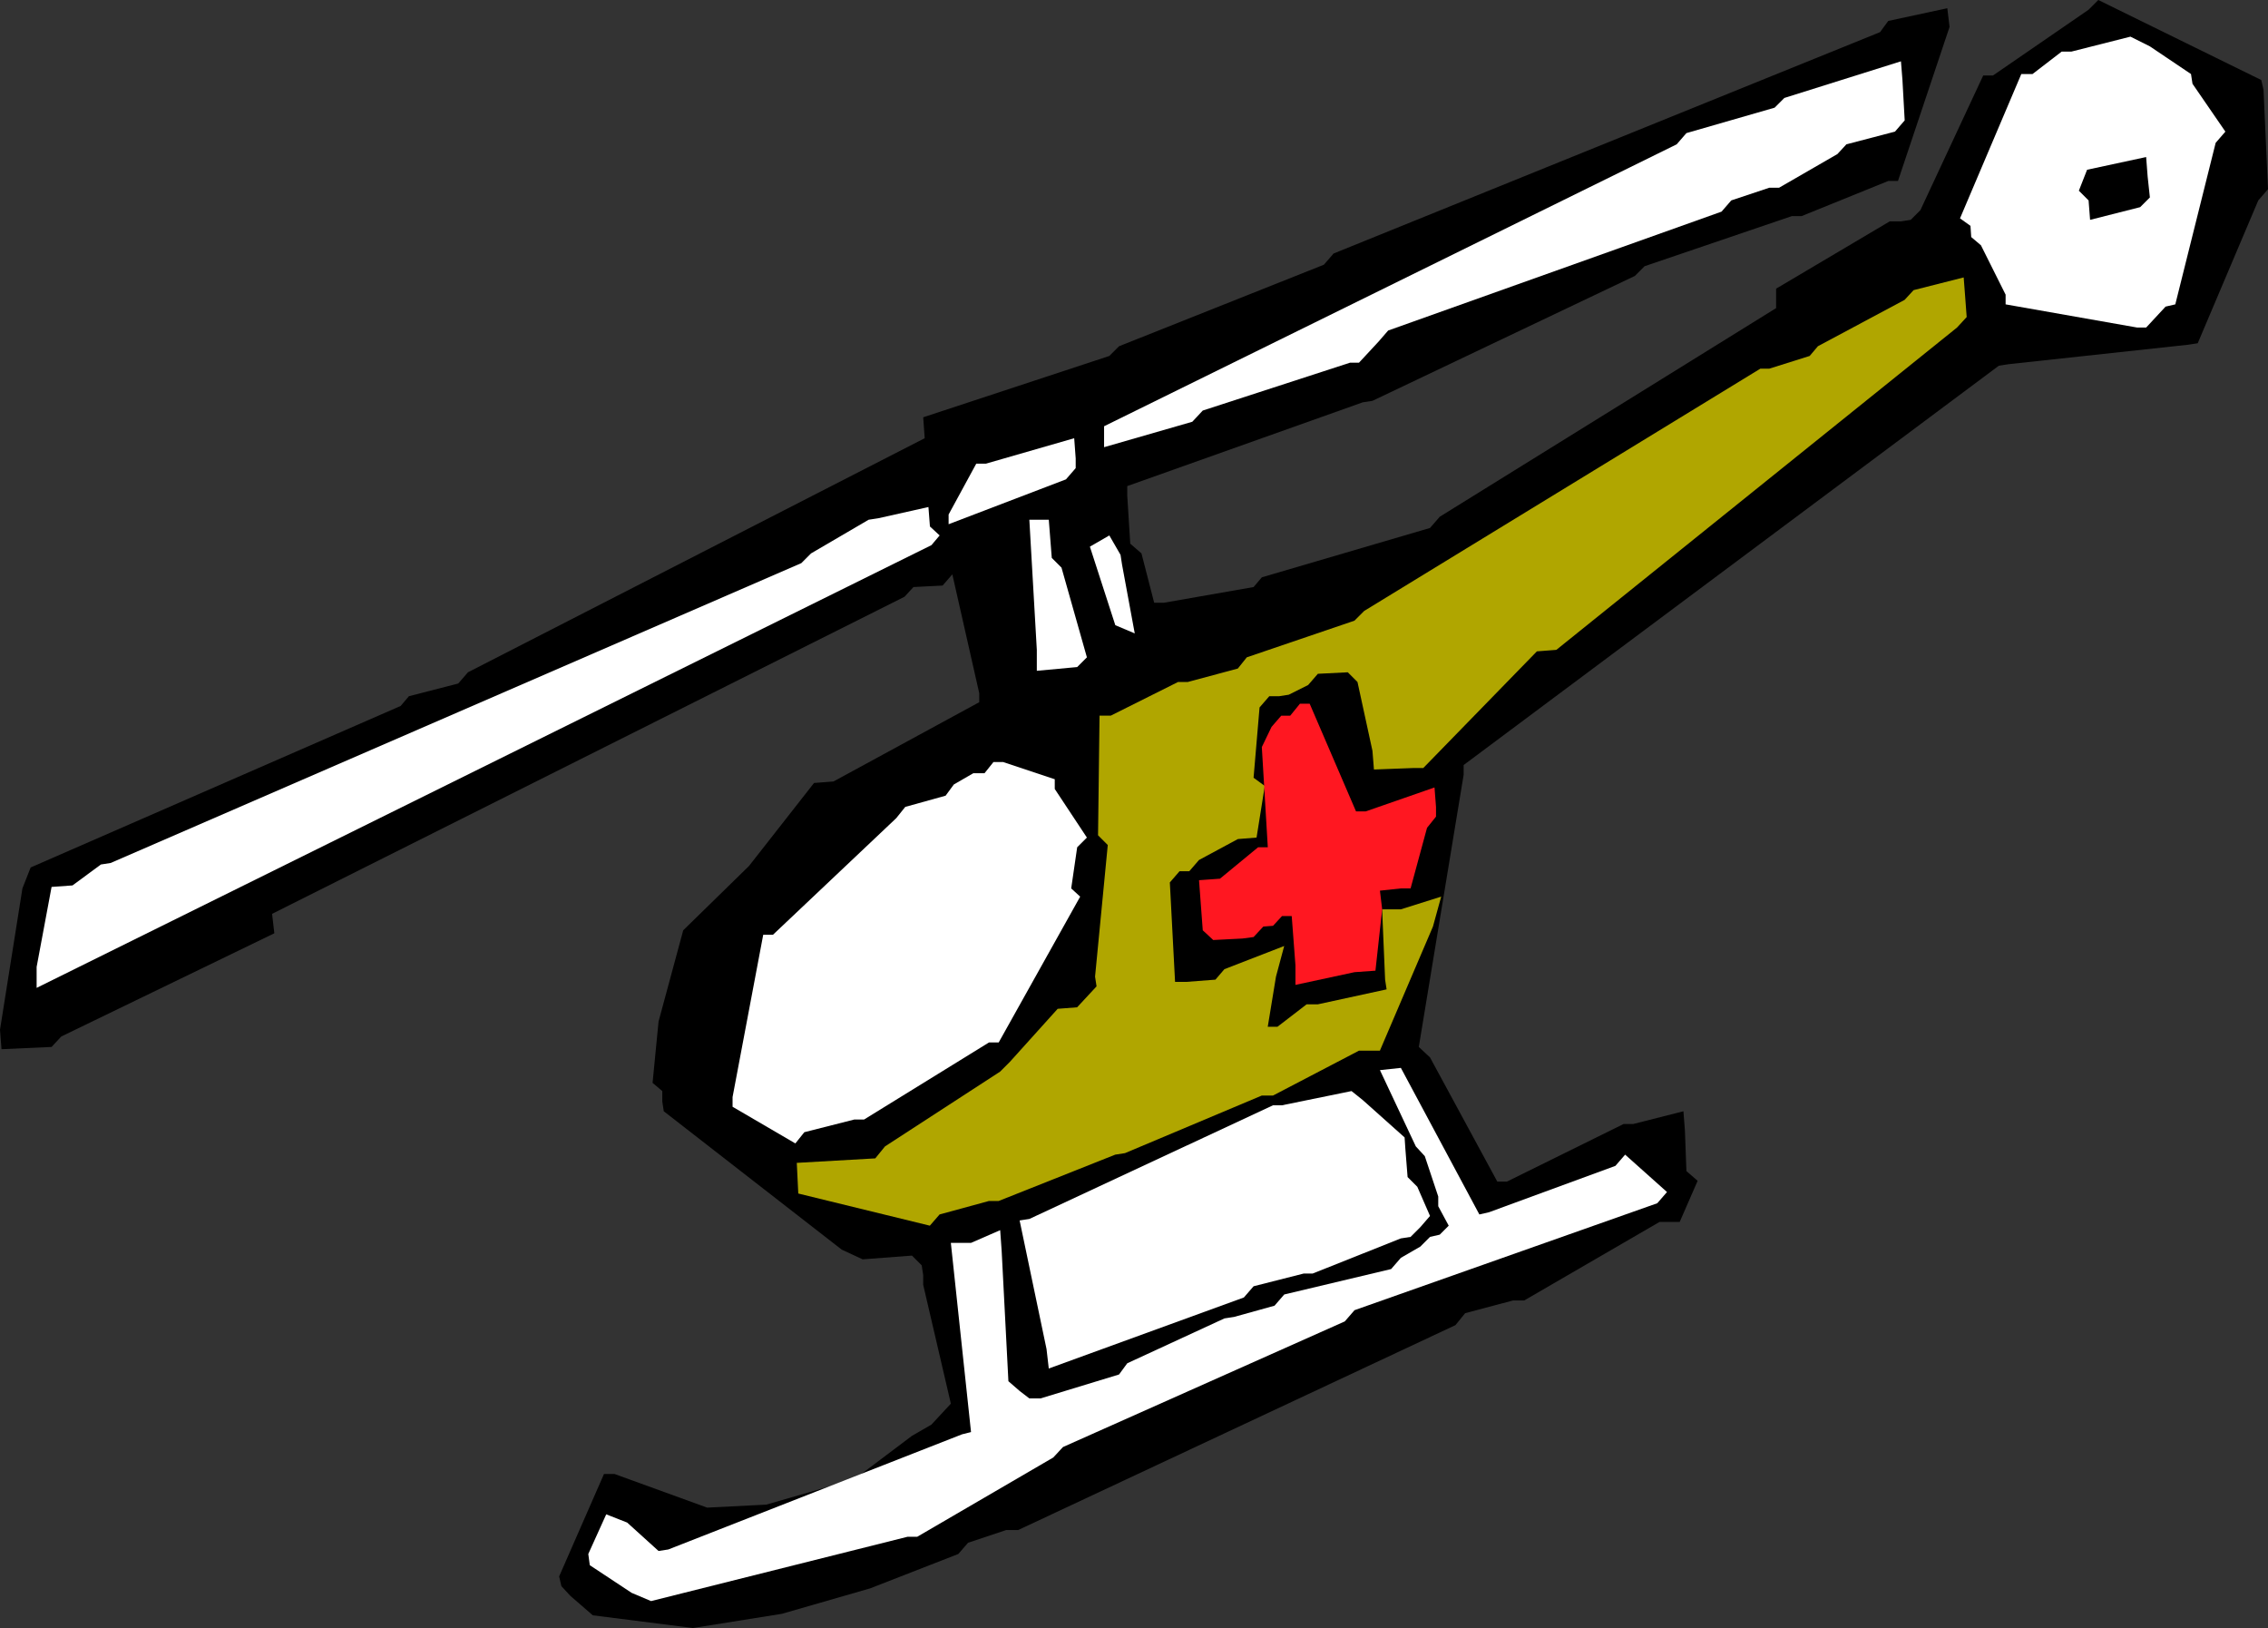
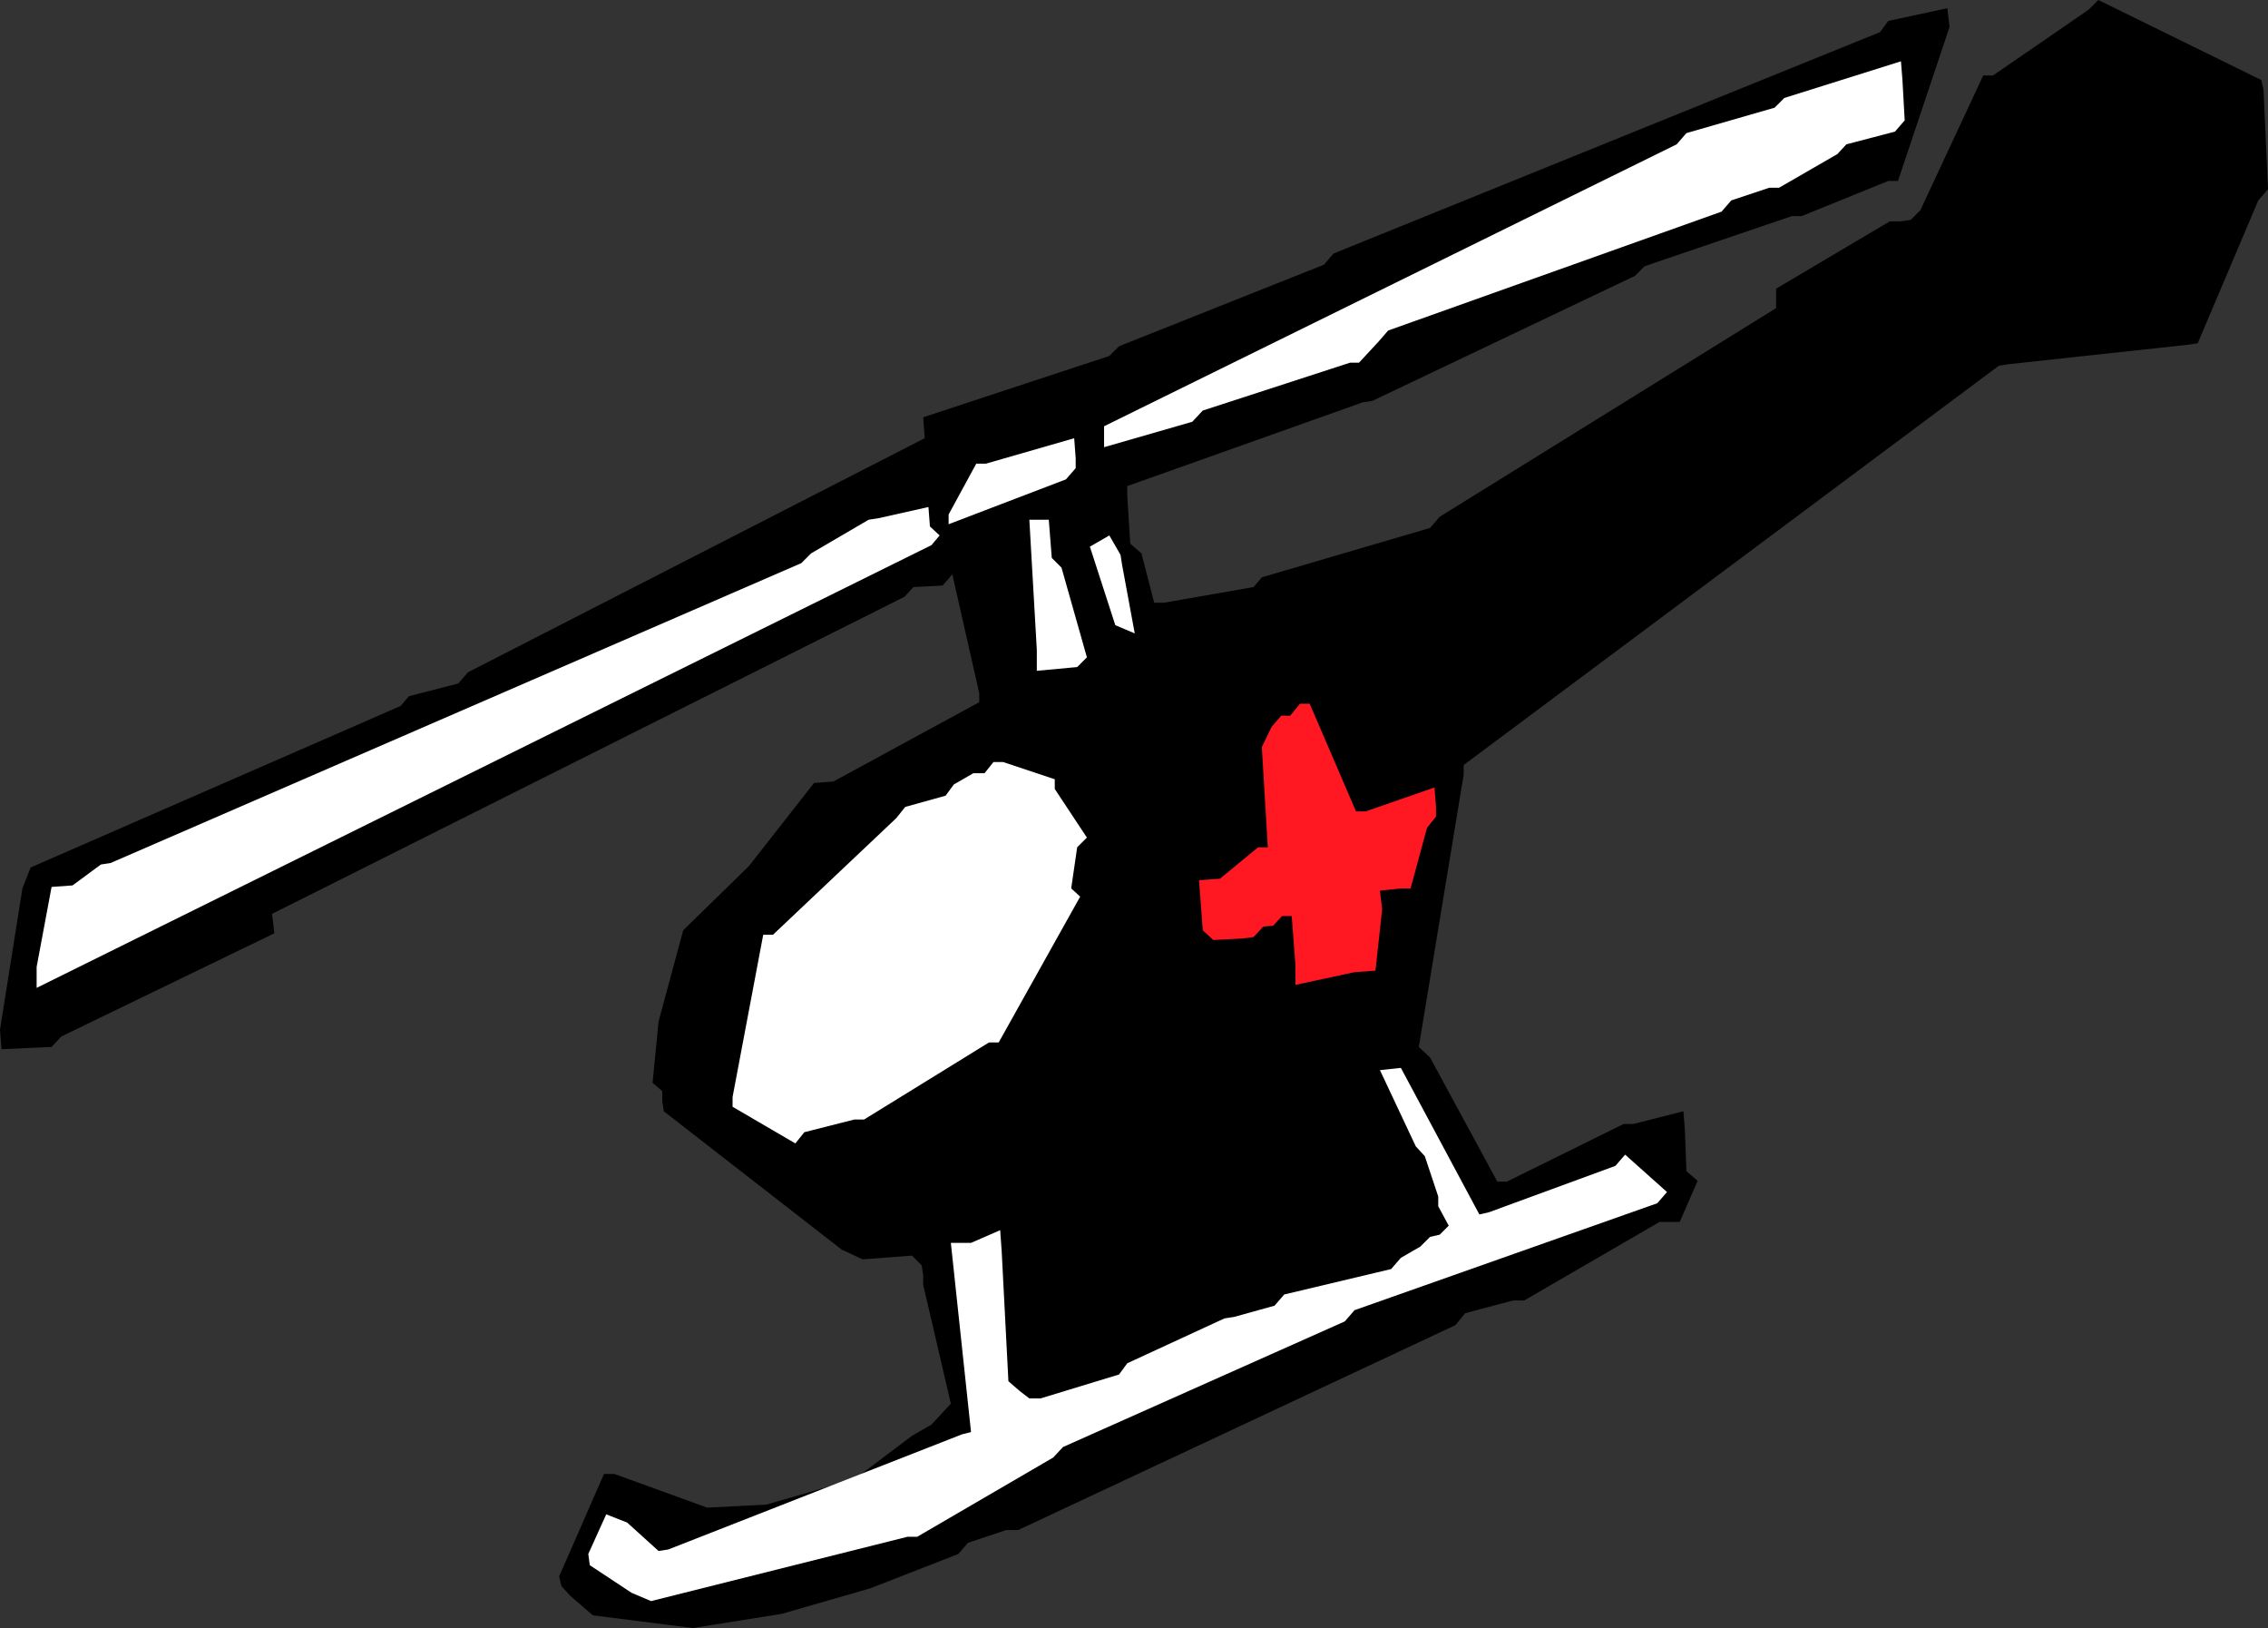
<svg xmlns="http://www.w3.org/2000/svg" xmlns:ns1="http://sodipodi.sourceforge.net/DTD/sodipodi-0.dtd" xmlns:ns2="http://www.inkscape.org/namespaces/inkscape" version="1.0" width="129.724mm" height="93.091mm" id="svg13" ns1:docname="Medical Airlift.wmf">
  <rect width="100%" height="100%" fill="#333333" stroke="none" />
  <ns1:namedview id="namedview13" pagecolor="#ffffff" bordercolor="#000000" borderopacity="0.25" ns2:showpageshadow="2" ns2:pageopacity="0.0" ns2:pagecheckerboard="0" ns2:deskcolor="#d1d1d1" ns2:document-units="mm" />
  <defs id="defs1">
    <pattern id="WMFhbasepattern" patternUnits="userSpaceOnUse" width="6" height="6" x="0" y="0" />
  </defs>
  <path style="fill:#000000;fill-opacity:1;fill-rule:evenodd;stroke:none" d="m 488.193,43.313 -13.09,30.869 -2.101,0.323 -38.784,4.202 -2.101,0.323 -115.705,86.303 v 2.101 l -9.696,58.828 2.424,2.263 14.544,26.828 h 2.101 l 25.21,-12.444 h 2.101 l 10.827,-2.747 0.323,4.202 0.323,8.727 2.424,2.101 -3.878,8.889 h -4.363 l -29.25,16.97 h -2.424 l -10.342,2.747 -2.101,2.586 -94.536,44.283 h -2.586 l -8.242,2.747 -2.101,2.424 -19.069,7.434 -19.069,5.495 -19.23,3.071 -21.654,-2.747 -4.848,-4.202 -1.939,-2.101 -0.485,-2.101 9.696,-22.141 h 2.262 l 20.038,7.273 12.766,-0.646 19.069,-5.495 12.443,-9.374 4.202,-2.424 4.202,-4.525 -0.485,-2.101 -5.494,-23.596 v -2.101 l -0.323,-2.101 -2.101,-2.101 -10.666,0.808 -4.525,-2.101 -38.461,-29.899 -0.323,-2.101 v -2.263 l -2.101,-1.778 1.293,-13.253 5.333,-19.717 14.221,-13.899 14.059,-17.939 4.202,-0.323 31.512,-17.131 v -1.939 l -5.818,-25.697 -2.101,2.424 -6.302,0.323 -1.939,2.101 -136.713,68.525 0.485,4.202 L 13.251,224 11.15,226.263 0.323,226.747 0,222.545 4.848,192 l 1.778,-4.525 79.992,-34.909 1.778,-2.101 10.666,-2.747 2.101,-2.424 98.737,-50.586 -0.323,-4.525 40.238,-13.253 2.101,-2.101 44.278,-17.616 2.101,-2.424 118.129,-47.838 1.778,-2.424 12.766,-2.747 0.485,4.04 -11.15,33.293 h -2.101 l -18.746,7.596 h -2.101 l -31.835,10.828 -2.101,2.101 -56.722,26.99 -2.101,0.323 -50.904,18.101 v 2.101 l 0.646,10.343 2.424,2.101 2.747,10.667 h 2.101 l 19.392,-3.394 1.778,-2.101 36.36,-10.667 2.101,-2.424 72.72,-45.091 v -4.202 l 24.563,-14.545 h 2.424 l 2.101,-0.323 2.101,-2.101 13.574,-29.091 h 2.101 L 451.51,2.101 453.611,0 l 35.229,17.293 0.485,2.101 0.97,21.495 z" id="path1" />
-   <path style="fill:#ffffff;fill-opacity:1;fill-rule:evenodd;stroke:none" d="m 478.982,30.869 -8.726,34.909 -2.101,0.485 -4.202,4.525 h -1.939 l -28.442,-5.01 v -2.101 l -5.333,-10.667 -2.101,-1.778 -0.162,-2.424 -2.262,-1.616 L 436.966,16 h 2.424 l 6.302,-4.848 h 2.101 l 12.766,-3.232 4.202,2.101 8.888,5.98 0.323,2.101 7.11,10.343 z" id="path2" />
-   <path style="fill:#000000;fill-opacity:1;fill-rule:evenodd;stroke:none" d="m 462.66,44.768 -10.827,2.747 -0.323,-4.202 -2.101,-2.101 1.778,-4.525 12.766,-2.747 0.323,4.202 0.485,4.525 z" id="path3" />
-   <path style="fill:#b0a600;fill-opacity:1;fill-rule:evenodd;stroke:none" d="m 423.068,70.788 -86.618,69.657 -4.202,0.323 -24.563,25.212 h -2.101 l -8.565,0.323 -0.323,-4.04 -3.232,-14.869 -2.101,-2.101 -6.464,0.323 -2.101,2.424 -4.202,2.101 -2.101,0.323 h -2.101 l -2.101,2.424 -1.293,15.192 2.424,1.778 -1.778,11.152 -4.04,0.323 -8.403,4.525 -2.101,2.424 h -2.101 l -2.101,2.424 1.131,21.495 h 2.424 l 6.302,-0.485 1.939,-2.263 12.928,-5.01 -1.778,6.626 -1.778,10.828 h 2.101 l 6.302,-4.848 h 2.424 l 14.867,-3.232 -0.323,-2.101 -0.646,-15.192 h 4.04 l 8.726,-2.747 -1.778,6.465 -11.474,26.828 h -4.525 l -18.584,9.697 h -2.424 l -29.573,12.444 -2.101,0.323 -25.21,10.02 h -2.101 l -10.666,2.909 -2.101,2.424 -28.442,-6.949 -0.323,-6.626 16.968,-0.97 2.101,-2.586 24.886,-16.162 2.101,-2.101 10.342,-11.475 4.202,-0.323 4.202,-4.525 -0.323,-2.101 2.747,-28.444 -2.101,-2.101 0.323,-25.859 h 2.424 l 14.544,-7.273 h 2.101 l 10.827,-2.909 1.939,-2.424 23.27,-7.919 2.101,-2.101 85.648,-52.364 h 1.939 l 8.726,-2.747 1.778,-2.101 18.746,-10.02 1.939,-2.101 10.827,-2.747 0.323,4.202 0.323,4.364 z" id="path4" />
  <path style="fill:#ffffff;fill-opacity:1;fill-rule:evenodd;stroke:none" d="m 409.656,28.444 -10.504,2.747 -1.939,2.101 -12.605,7.273 h -2.101 l -8.242,2.747 -2.101,2.424 -72.074,25.697 -2.101,2.424 -4.202,4.525 h -1.939 l -31.835,10.343 -2.262,2.424 -19.069,5.495 v -4.525 l 123.785,-60.929 2.101,-2.424 19.069,-5.495 2.101,-2.101 25.21,-7.919 0.323,4.04 0.485,8.727 z" id="path5" />
  <path style="fill:#ffffff;fill-opacity:1;fill-rule:evenodd;stroke:none" d="m 358.267,260.04 -65.448,23.111 -2.101,2.424 -60.923,27.152 -2.101,2.263 -29.411,17.131 h -2.101 l -55.429,13.899 -4.202,-1.778 -9.05,-5.98 -0.323,-2.424 3.878,-8.566 4.525,1.778 6.787,6.141 2.101,-0.323 63.509,-24.889 1.939,-0.485 -4.363,-40.889 h 4.363 l 6.302,-2.747 0.323,4.525 1.454,28.121 2.424,2.101 2.101,1.616 h 2.424 l 16.968,-5.172 1.778,-2.424 21.008,-9.697 2.101,-0.323 8.726,-2.424 2.101,-2.424 23.109,-5.495 2.101,-2.424 4.202,-2.424 2.101,-2.101 2.101,-0.485 1.939,-1.939 -2.262,-4.202 v -2.101 l -2.909,-8.727 -1.939,-2.101 -7.757,-16.485 4.525,-0.485 16.968,31.677 2.101,-0.485 27.31,-10.02 2.101,-2.424 9.05,8.081 z" id="path6" />
  <path style="fill:#ff1721;fill-opacity:1;fill-rule:evenodd;stroke:none" d="M 308.494,178.909 304.939,192 h -2.101 l -4.525,0.485 0.485,4.04 -1.454,13.253 -4.525,0.323 -12.766,2.747 v -4.202 l -0.808,-10.667 h -2.101 l -1.939,2.101 -2.101,0.162 -2.101,2.263 -2.424,0.323 -6.302,0.323 -2.262,-2.101 -0.808,-10.828 4.525,-0.323 8.242,-6.788 h 2.101 l -1.293,-21.657 2.101,-4.364 2.101,-2.424 h 1.939 l 2.101,-2.586 h 2.101 l 10.019,23.273 h 2.101 l 14.867,-5.172 0.323,4.202 v 2.101 z" id="path7" />
-   <path style="fill:#ffffff;fill-opacity:1;fill-rule:evenodd;stroke:none" d="m 307.04,265.212 -2.101,2.101 -2.101,0.323 -19.069,7.596 h -1.939 l -10.827,2.747 -2.101,2.424 -42.178,15.354 -0.485,-4.202 -5.818,-27.798 2.101,-0.323 52.682,-24.566 h 1.939 l 15.029,-3.071 2.424,1.939 9.05,8.081 0.162,2.424 0.485,6.141 2.101,2.101 2.747,6.303 z" id="path8" />
  <path style="fill:#ffffff;fill-opacity:1;fill-rule:evenodd;stroke:none" d="m 241.107,135.111 -5.494,-16.97 4.202,-2.424 2.424,4.202 0.323,2.101 2.747,14.869 z" id="path9" />
  <path style="fill:#ffffff;fill-opacity:1;fill-rule:evenodd;stroke:none" d="m 232.865,144.162 -8.726,0.808 v -4.525 l -1.616,-28.121 h 4.202 l 0.646,8.242 2.101,2.101 5.494,19.394 z" id="path10" />
  <path style="fill:#ffffff;fill-opacity:1;fill-rule:evenodd;stroke:none" d="m 230.441,103.596 -25.371,9.697 v -2.101 l 5.979,-10.99 h 2.101 l 19.069,-5.495 0.323,4.364 v 2.101 z" id="path11" />
  <path style="fill:#ffffff;fill-opacity:1;fill-rule:evenodd;stroke:none" d="m 232.865,183.111 -1.293,8.889 1.939,1.778 -17.614,31.515 h -2.101 l -26.987,16.646 h -2.101 l -10.827,2.747 -1.939,2.424 -13.574,-7.919 v -2.101 l 6.626,-35.071 h 2.101 l 26.664,-25.212 1.939,-2.424 8.726,-2.424 1.778,-2.424 4.202,-2.424 h 2.424 l 1.939,-2.424 h 2.101 l 11.15,3.717 v 2.101 l 6.949,10.505 z" id="path12" />
  <path style="fill:#ffffff;fill-opacity:1;fill-rule:evenodd;stroke:none" d="M 201.353,117.818 7.918,213.495 v -4.525 l 3.232,-17.293 4.525,-0.323 6.141,-4.525 2.101,-0.323 149.318,-64.808 2.101,-2.101 12.443,-7.273 2.101,-0.323 10.827,-2.424 0.323,4.202 2.101,1.939 z" id="path13" />
</svg>